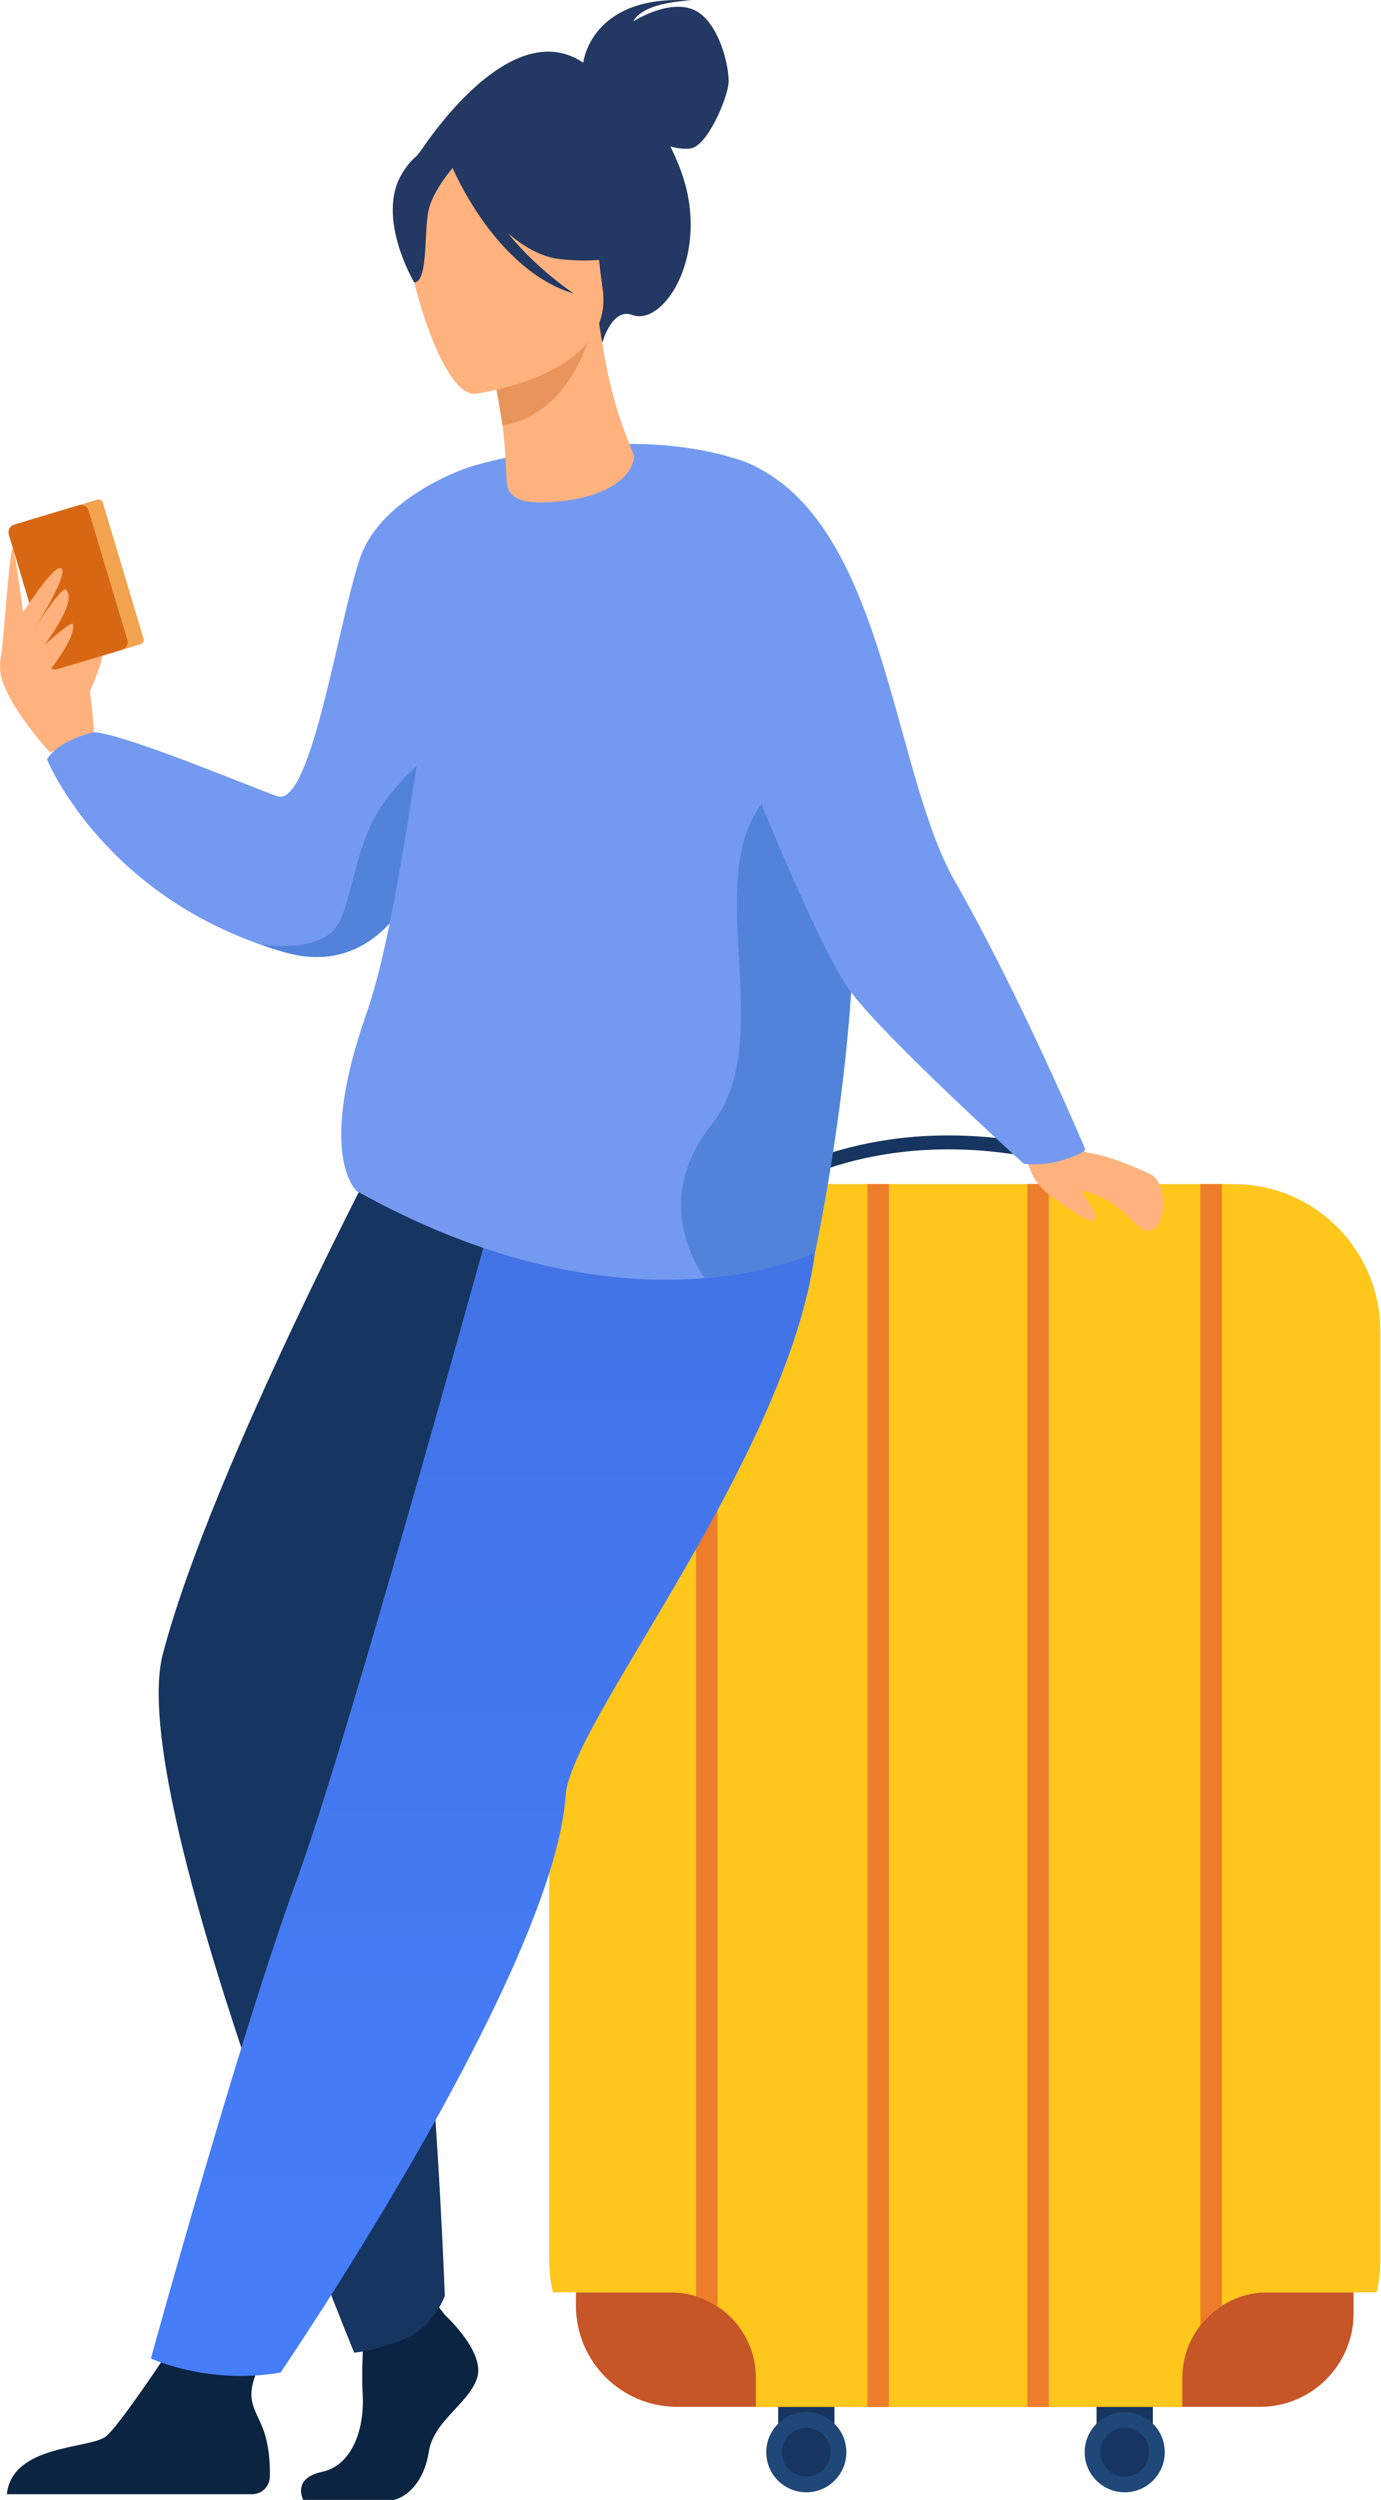
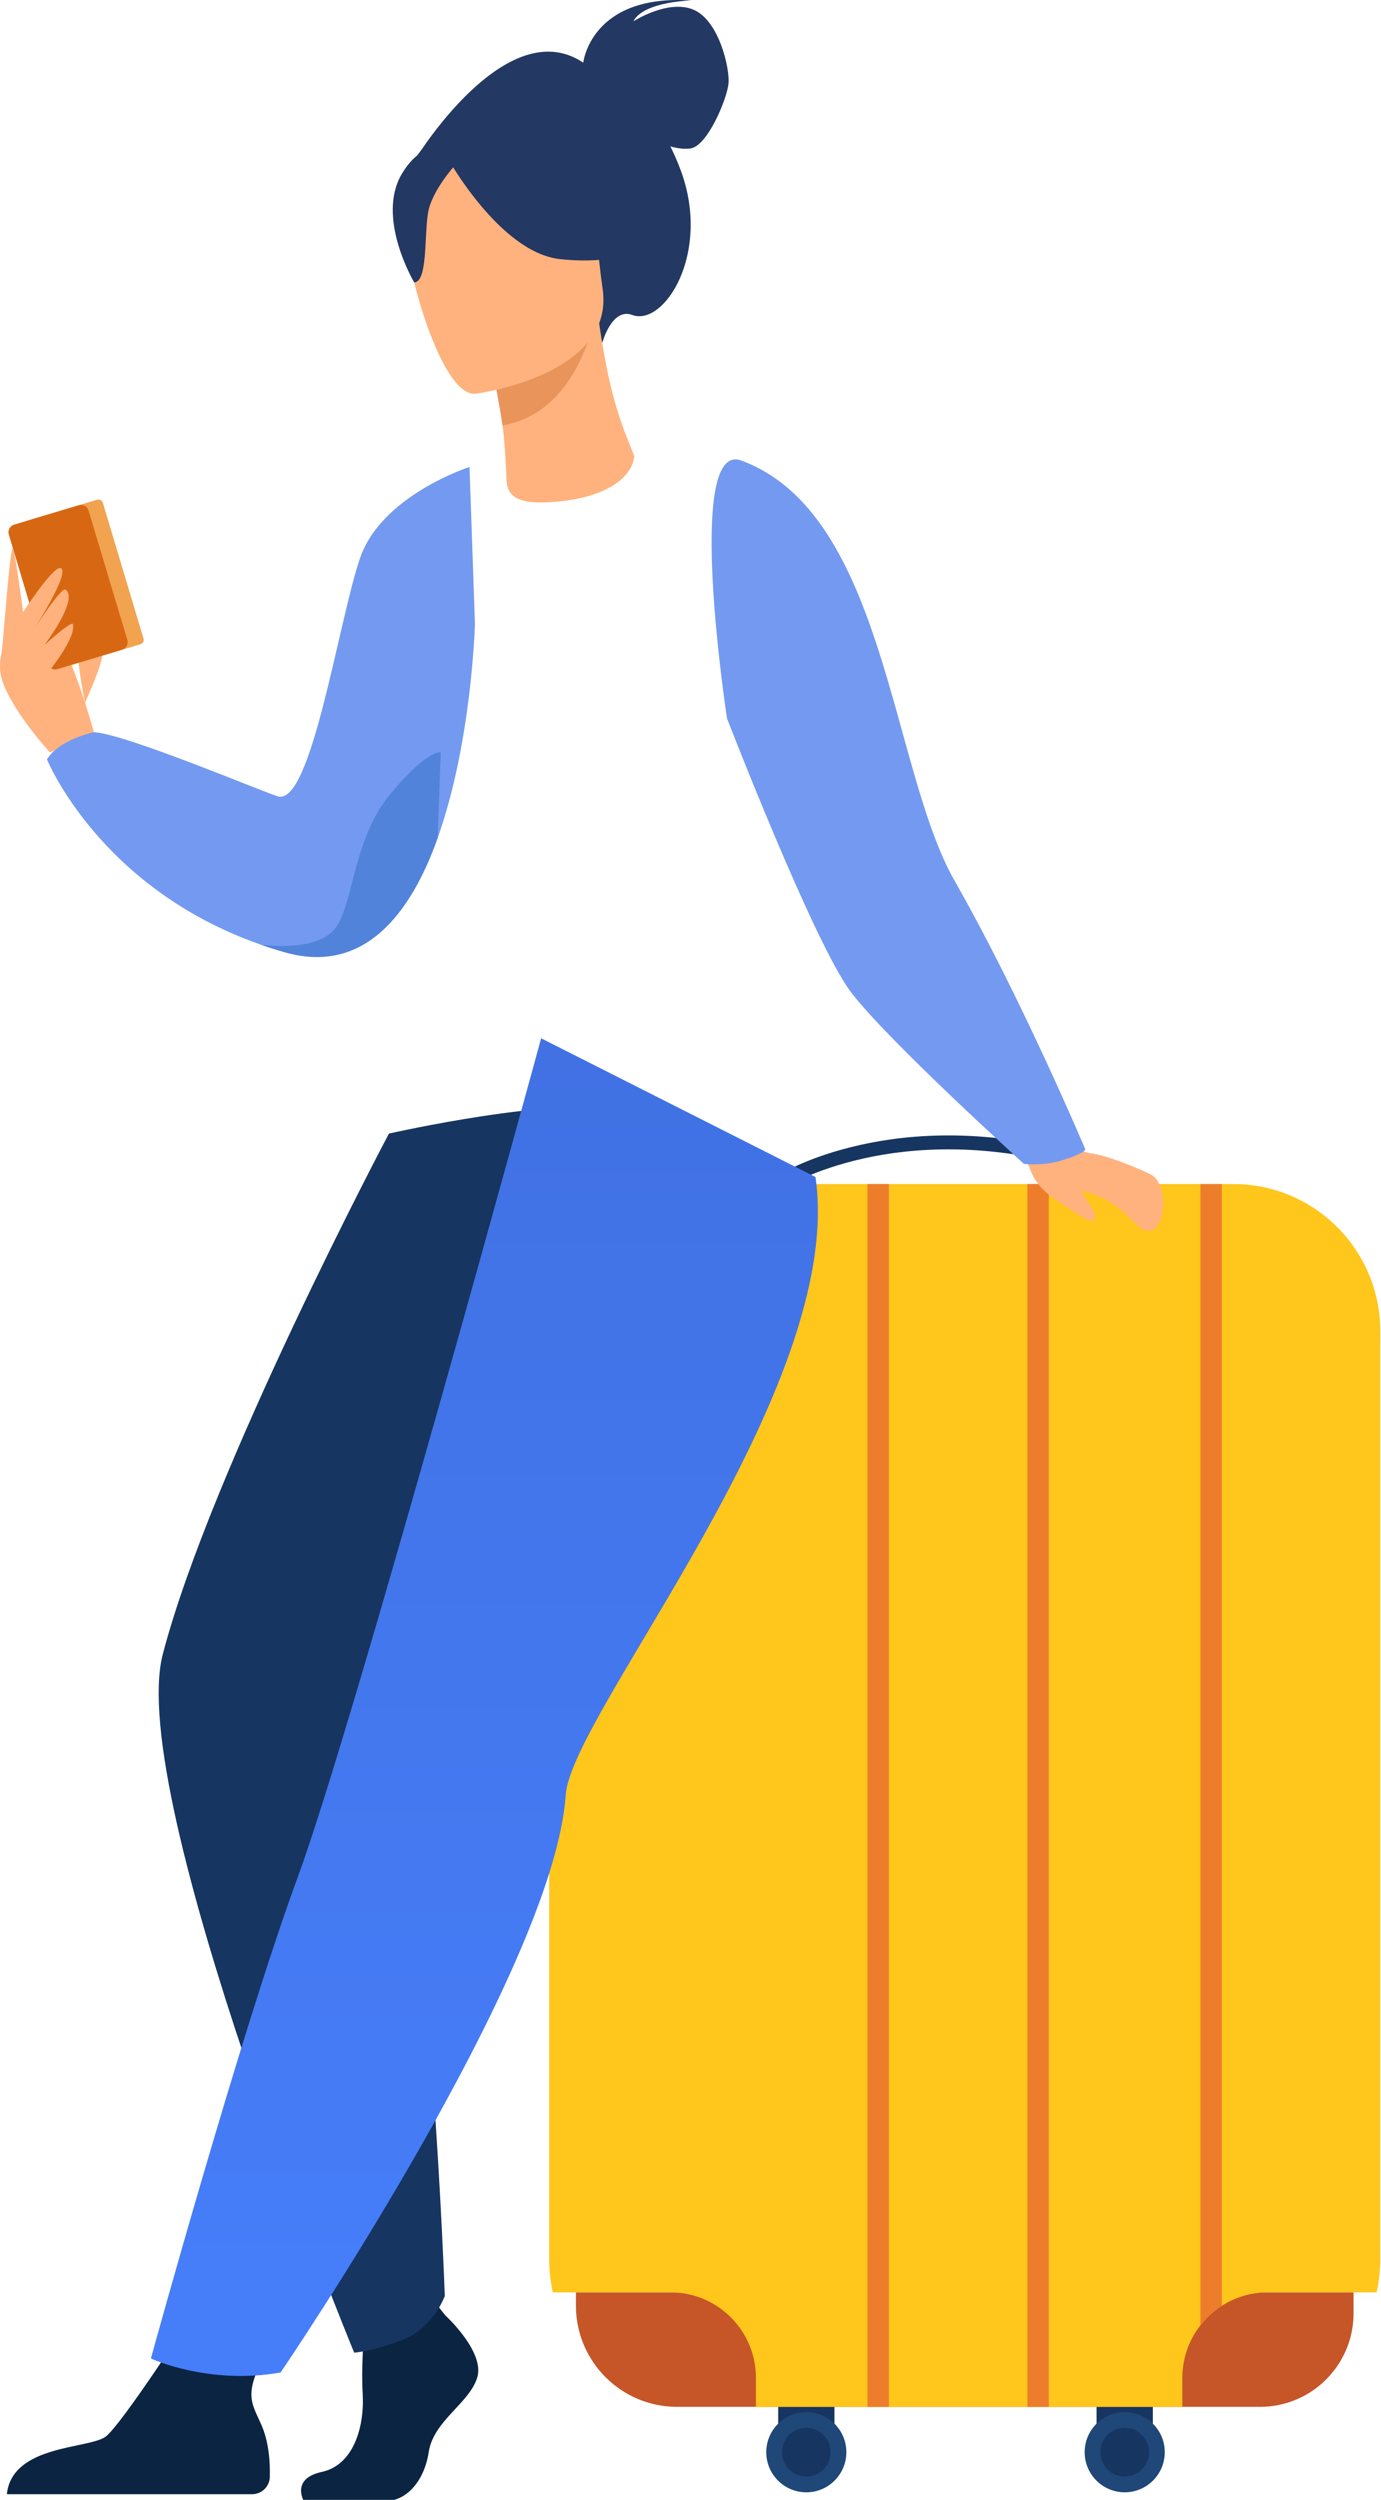
<svg xmlns="http://www.w3.org/2000/svg" width="147" height="266" viewBox="0 0 147 266" fill="none">
  <path d="M88.822 251.525H82.832V259.688H88.822V251.525Z" fill="#163560" />
  <path d="M122.713 251.525H116.723V259.688H122.713V251.525Z" fill="#163560" />
  <path d="M81.564 260.925C81.564 258.57 83.473 256.658 85.827 256.658C88.182 256.658 90.09 258.57 90.09 260.925C90.09 263.28 88.182 265.192 85.827 265.192C83.473 265.192 81.564 263.28 81.564 260.925Z" fill="#1F4777" />
  <path d="M83.236 260.925C83.236 259.493 84.395 258.334 85.823 258.334C87.25 258.334 88.409 259.493 88.409 260.925C88.409 262.356 87.25 263.515 85.823 263.515C84.395 263.515 83.236 262.356 83.236 260.925Z" fill="#163560" />
  <path d="M115.457 260.925C115.457 258.57 117.365 256.658 119.72 256.658C122.074 256.658 123.983 258.57 123.983 260.925C123.983 263.28 122.074 265.192 119.72 265.192C117.365 265.192 115.457 263.28 115.457 260.925Z" fill="#1F4777" />
  <path d="M117.131 260.925C117.131 259.493 118.289 258.334 119.717 258.334C121.145 258.334 122.303 259.493 122.303 260.925C122.303 262.356 121.145 263.515 119.717 263.515C118.289 263.515 117.131 262.356 117.131 260.925Z" fill="#163560" />
  <path d="M134.12 256.099H72.074C66.124 256.099 61.303 251.276 61.303 245.326V243.918H144.08V246.137C144.08 251.641 139.62 256.099 134.12 256.099Z" fill="#C65528" />
  <path d="M146.919 141.637V240.448C146.919 241.641 146.786 242.8 146.534 243.918H134.948C133.149 243.918 131.473 244.443 130.059 245.346C129.183 245.902 128.413 246.604 127.779 247.422C126.57 248.966 125.854 250.908 125.854 253.021V256.102H80.463V253.021C80.463 249.845 78.841 247.047 76.374 245.418C75.679 244.958 74.909 244.589 74.094 244.334C73.236 244.065 72.319 243.918 71.368 243.918H58.846C58.594 242.8 58.461 241.641 58.461 240.448V141.637C58.461 132.991 65.46 125.987 74.094 125.987H131.285C139.923 125.987 146.919 132.991 146.919 141.637Z" fill="#FFC61B" />
  <path d="M119.347 125.932C108.64 121.713 99.72 121.924 94.121 122.841C88.049 123.84 84.461 125.864 84.427 125.884L83.688 124.6C83.841 124.511 87.494 122.442 93.804 121.392C99.6 120.428 108.835 120.193 119.889 124.555L119.347 125.932Z" fill="#163560" />
-   <path d="M76.373 125.987V245.418C75.678 244.958 74.908 244.589 74.094 244.334V125.987H76.373Z" fill="#ED7D2B" />
  <path d="M94.618 125.987H92.338V256.102H94.618V125.987Z" fill="#ED7D2B" />
  <path d="M111.641 125.987H109.361V256.102H111.641V125.987Z" fill="#ED7D2B" />
  <path d="M130.059 125.987V245.346C129.183 245.902 128.413 246.604 127.779 247.422V125.987H130.059Z" fill="#ED7D2B" />
  <path d="M9.052 74.826C9.052 74.656 11.546 69.496 10.752 69.1C9.959 68.701 8.538 68.763 8.371 69.666C8.207 70.572 9.052 74.826 9.052 74.826Z" fill="#FFB27D" />
-   <path d="M9.993 77.906C9.997 77.399 9.41 69.676 8.105 68.138C6.804 66.601 4.142 64.413 3.308 64.481C2.469 64.55 -0.802 68.899 0.183 72.228C1.168 75.562 5.318 80.071 5.318 80.071L9.993 77.906Z" fill="#FFB27D" />
+   <path d="M9.993 77.906C6.804 66.601 4.142 64.413 3.308 64.481C2.469 64.55 -0.802 68.899 0.183 72.228C1.168 75.562 5.318 80.071 5.318 80.071L9.993 77.906Z" fill="#FFB27D" />
  <path d="M14.958 68.548L7.373 70.821C7.121 70.896 6.855 70.753 6.78 70.501L2.446 56.036C2.371 55.784 2.514 55.518 2.766 55.443L10.351 53.17C10.603 53.095 10.869 53.238 10.944 53.49L15.278 67.955C15.353 68.207 15.21 68.473 14.958 68.548Z" fill="#F1A34F" />
  <path d="M12.988 69.138L6.108 71.199C5.662 71.332 5.192 71.08 5.059 70.634L0.936 56.875C0.803 56.428 1.055 55.958 1.501 55.825L8.381 53.763C8.828 53.63 9.298 53.882 9.431 54.329L13.554 68.088C13.687 68.534 13.434 69.004 12.988 69.138Z" fill="#D86713" />
  <path d="M2.523 65.041C2.523 65.041 5.682 60.181 6.452 60.45C7.553 60.835 3.59 67.004 3.59 67.004C3.59 67.004 6.527 62.396 6.987 62.74C8.033 63.531 6.367 66.424 4.718 68.647C4.718 68.647 7.672 65.94 7.768 66.428C8.105 68.135 4.524 72.273 4.524 72.273L2.523 67.702V65.041Z" fill="#FFB27D" />
  <path d="M0.156 69.553C0.31 68.96 1.08 57.352 1.41 58.453C1.741 59.554 2.524 65.641 2.524 65.641L0.156 69.553Z" fill="#FFB27D" />
  <path d="M50.556 66.359C50.556 66.359 50.225 78.98 46.586 89.164C43.714 97.207 38.773 103.731 30.305 101.321C29.44 101.076 28.602 100.81 27.787 100.524C27.78 100.52 27.777 100.52 27.777 100.52C10.569 94.525 4.998 80.8 4.998 80.8C6.279 78.687 9.993 77.907 9.993 77.907C13.459 78.094 28.687 84.563 29.661 84.757C33.185 85.466 36.03 66.104 38.32 59.397C40.609 52.689 49.977 49.687 49.977 49.687L50.556 66.359Z" fill="#739AF0" />
  <path d="M46.917 80.071L46.586 89.164C43.714 97.208 38.773 103.731 30.305 101.321C29.44 101.076 28.602 100.81 27.787 100.524C28.06 100.558 33.242 101.26 35.413 99.089C37.642 96.857 37.41 89.457 41.516 84.526C45.625 79.594 46.917 80.071 46.917 80.071Z" fill="#5283DB" />
  <path d="M47.394 246.361C47.394 246.361 51.63 250.226 50.802 252.973C49.974 255.72 46.154 257.551 45.636 260.908C45.118 264.265 43.053 266.095 41.193 266.095C39.332 266.095 32.326 266.095 32.326 266.095C32.326 266.095 30.956 263.733 34.262 263.021C37.567 262.309 38.814 258.362 38.606 254.701C38.398 251.038 38.916 246.154 38.916 246.154L45.943 244.524L47.394 246.361Z" fill="#0B2442" />
  <path d="M0.729 265.396H26.83C27.852 265.396 28.694 264.585 28.721 263.563C28.762 262.032 28.636 259.807 27.787 257.932C26.394 254.841 25.515 254.302 31.399 245.312C29.631 247.135 24.86 246.3 20.833 245.758C20.338 246.559 12.869 258.099 11.223 259.285C9.404 260.591 1.287 260.124 0.729 265.396Z" fill="#0B2442" />
  <path d="M41.399 120.619C41.399 120.619 22.474 156.337 17.332 176.002C13.342 191.268 37.702 250.336 37.702 250.336C37.702 250.336 39.692 250.203 42.943 248.928C46.132 247.674 47.345 244.31 47.345 244.31C47.345 244.31 45.901 202.075 40.97 181.643C39.862 177.056 46.333 162.264 57.251 154.159C68.168 146.058 72.714 119.988 66.216 118.226C59.711 116.468 41.399 120.619 41.399 120.619Z" fill="#163560" />
  <path d="M57.6 110.479C57.6 110.479 37.707 183.425 31.669 199.805C25.634 216.185 16.062 250.952 16.062 250.952C16.062 250.952 22.114 253.795 29.863 252.448C29.863 252.448 58.952 209.822 60.22 190.981C60.806 182.273 90.066 147.751 86.805 125.24L57.6 110.479Z" fill="url(#paint0_linear)" />
-   <path d="M86.759 133.239C86.759 133.239 82.527 135.373 75.041 136H75.034C66.464 136.719 53.632 135.458 37.998 126.753C37.998 126.753 33.637 123.161 38.993 107.879C43.048 96.311 45.025 71.919 49.972 49.687C49.972 49.687 66.025 44.649 78.905 49.005C88.746 52.335 87.768 67.44 89.584 83.169C89.754 84.638 89.945 86.11 90.177 87.579C92.865 104.801 86.759 133.239 86.759 133.239Z" fill="#739AF0" />
  <path d="M44.312 16.78C44.312 16.78 55.271 -1.058 63.755 8.12C63.755 8.12 69.303 9.538 72.479 18.174C75.719 26.988 70.673 34.772 67.299 33.515C65.135 32.707 64.124 36.435 64.124 36.435L44.312 16.78Z" fill="#233862" />
  <path d="M62.076 6.716C62.076 6.716 62.829 -0.67 73.621 0.049C73.621 0.049 68.516 0.141 67.422 2.268C67.422 2.268 71.133 -0.125 73.839 1.041C76.544 2.207 77.693 7.271 77.546 8.883C77.4 10.495 75.321 15.533 73.501 15.795C71.682 16.058 69.3 14.773 69.3 14.773L62.076 6.716Z" fill="#233862" />
  <path d="M67.513 48.555C66.501 45.852 64.991 43.017 63.778 34.387L63.13 34.616L52.24 38.453C52.24 38.453 53.004 41.947 53.491 45.27C53.692 46.63 53.831 49.053 53.927 51.173C54.022 53.337 56.152 53.541 58.316 53.443C64.071 53.173 67.247 51.026 67.513 48.555Z" fill="#FFB27D" />
  <path d="M52.24 38.453C52.24 38.453 53.004 41.947 53.491 45.27C59.74 44.19 62.231 37.986 63.13 34.616L52.24 38.453Z" fill="#E8945B" />
  <path d="M64.115 33.229C64.115 33.229 66.653 27.557 66.803 23C66.909 19.746 63.6 8.222 52.032 11.617C52.032 11.617 48.648 12.449 45.738 15.093C43.425 17.196 40.259 21.47 45.878 31.133L47.452 34.442L64.115 33.229Z" fill="#233862" />
  <path d="M50.596 41.902C50.596 41.902 65.476 40.007 64.15 30.758C62.828 21.508 63.857 15.032 54.303 15.853C44.748 16.671 43.409 20.465 43.099 23.662C42.792 26.855 46.691 42.158 50.596 41.902Z" fill="#FFB27D" />
  <path d="M47.512 16.599C47.512 16.599 53.141 26.865 59.608 27.57C66.076 28.276 68.543 26.214 68.543 26.214C68.543 26.214 63.21 23.102 61.261 16.61C61.257 16.61 49.832 10.993 47.512 16.599Z" fill="#233862" />
  <path d="M48.648 17.336C48.648 17.336 45.963 20.195 45.56 22.656C45.158 25.117 45.526 30.014 44.088 30.052C44.088 30.052 39.965 23.119 42.804 18.45C45.816 13.502 48.648 17.336 48.648 17.336Z" fill="#233862" />
-   <path d="M48.137 17.783C48.137 17.783 52.669 28.726 61.065 31.231C61.065 31.231 52.188 25.386 50.44 17.98C48.689 10.578 48.137 17.783 48.137 17.783Z" fill="#233862" />
-   <path d="M86.761 133.239C86.761 133.239 82.529 135.373 75.043 136H75.036C75.036 136 68.886 128.287 75.748 119.647C82.608 111.007 75.213 95.06 80.495 86.386C84.171 80.35 87.749 81.758 89.589 83.166C89.76 84.635 89.951 86.107 90.182 87.576C92.867 104.801 86.761 133.239 86.761 133.239Z" fill="#5283DB" />
  <path d="M113.751 120.424C113.751 120.424 114.664 122.548 115.938 122.691C118.017 122.923 121.98 124.668 122.603 125.036C124.29 126.038 124.174 130.516 122.488 130.939C120.801 131.361 119.959 127.602 114.691 126.593C112.906 126.252 110.299 127.486 109.246 123.205L113.751 120.424Z" fill="#FFB27D" />
  <path d="M78.91 49.005C94.23 54.642 94.796 81.789 101.627 93.745C108.671 106.076 115.53 122.302 115.53 122.302C115.53 122.302 115.407 122.79 112.78 123.539C110.93 124.068 108.998 123.846 108.998 123.846C108.998 123.846 94.523 110.748 90.591 105.582C86.658 100.415 77.387 76.445 77.387 76.445C77.387 76.445 72.828 46.769 78.91 49.005Z" fill="#739AF0" />
  <path d="M109.625 124.266C109.625 124.266 109.996 126.089 112.256 127.565C114.515 129.041 116.328 130.516 116.546 129.603C116.764 128.689 115.288 127.705 114.937 126.017C114.586 124.334 109.625 124.266 109.625 124.266Z" fill="#FFB27D" />
  <defs>
    <linearGradient id="paint0_linear" x1="51.561" y1="110.479" x2="51.561" y2="252.81" gradientUnits="userSpaceOnUse">
      <stop stop-color="#4171E3" />
      <stop offset="1" stop-color="#467EFA" />
    </linearGradient>
  </defs>
</svg>